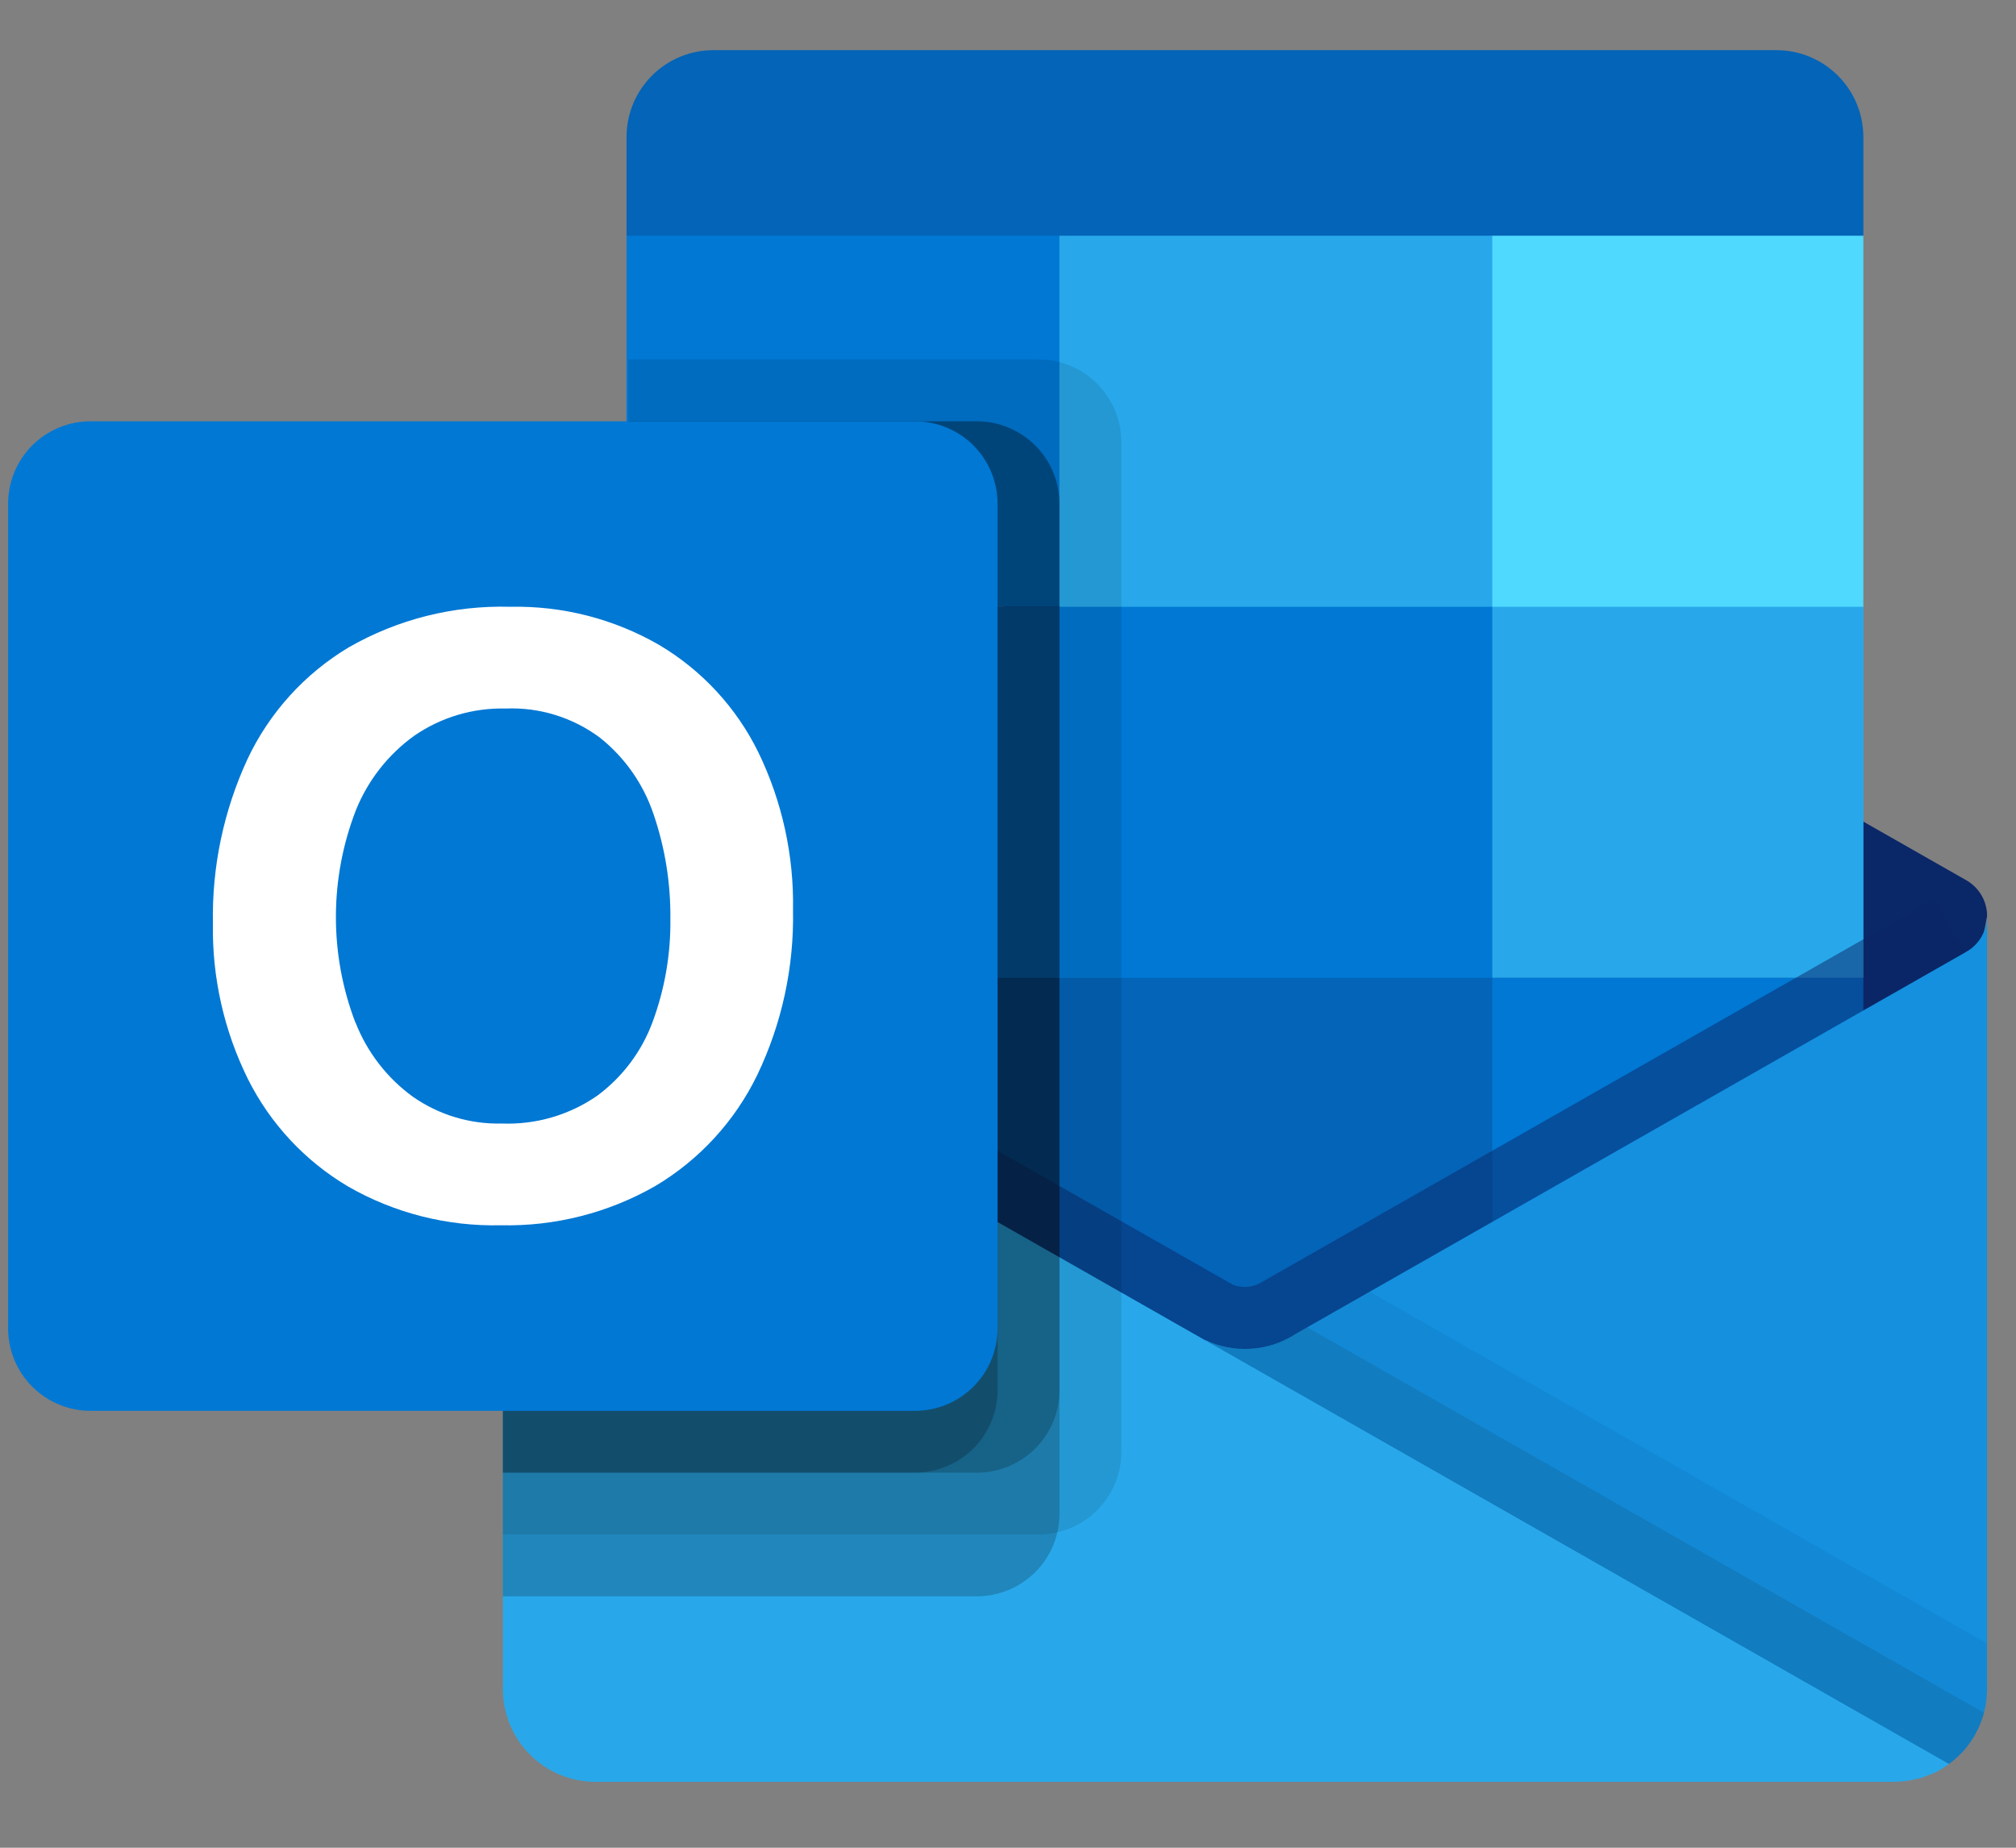
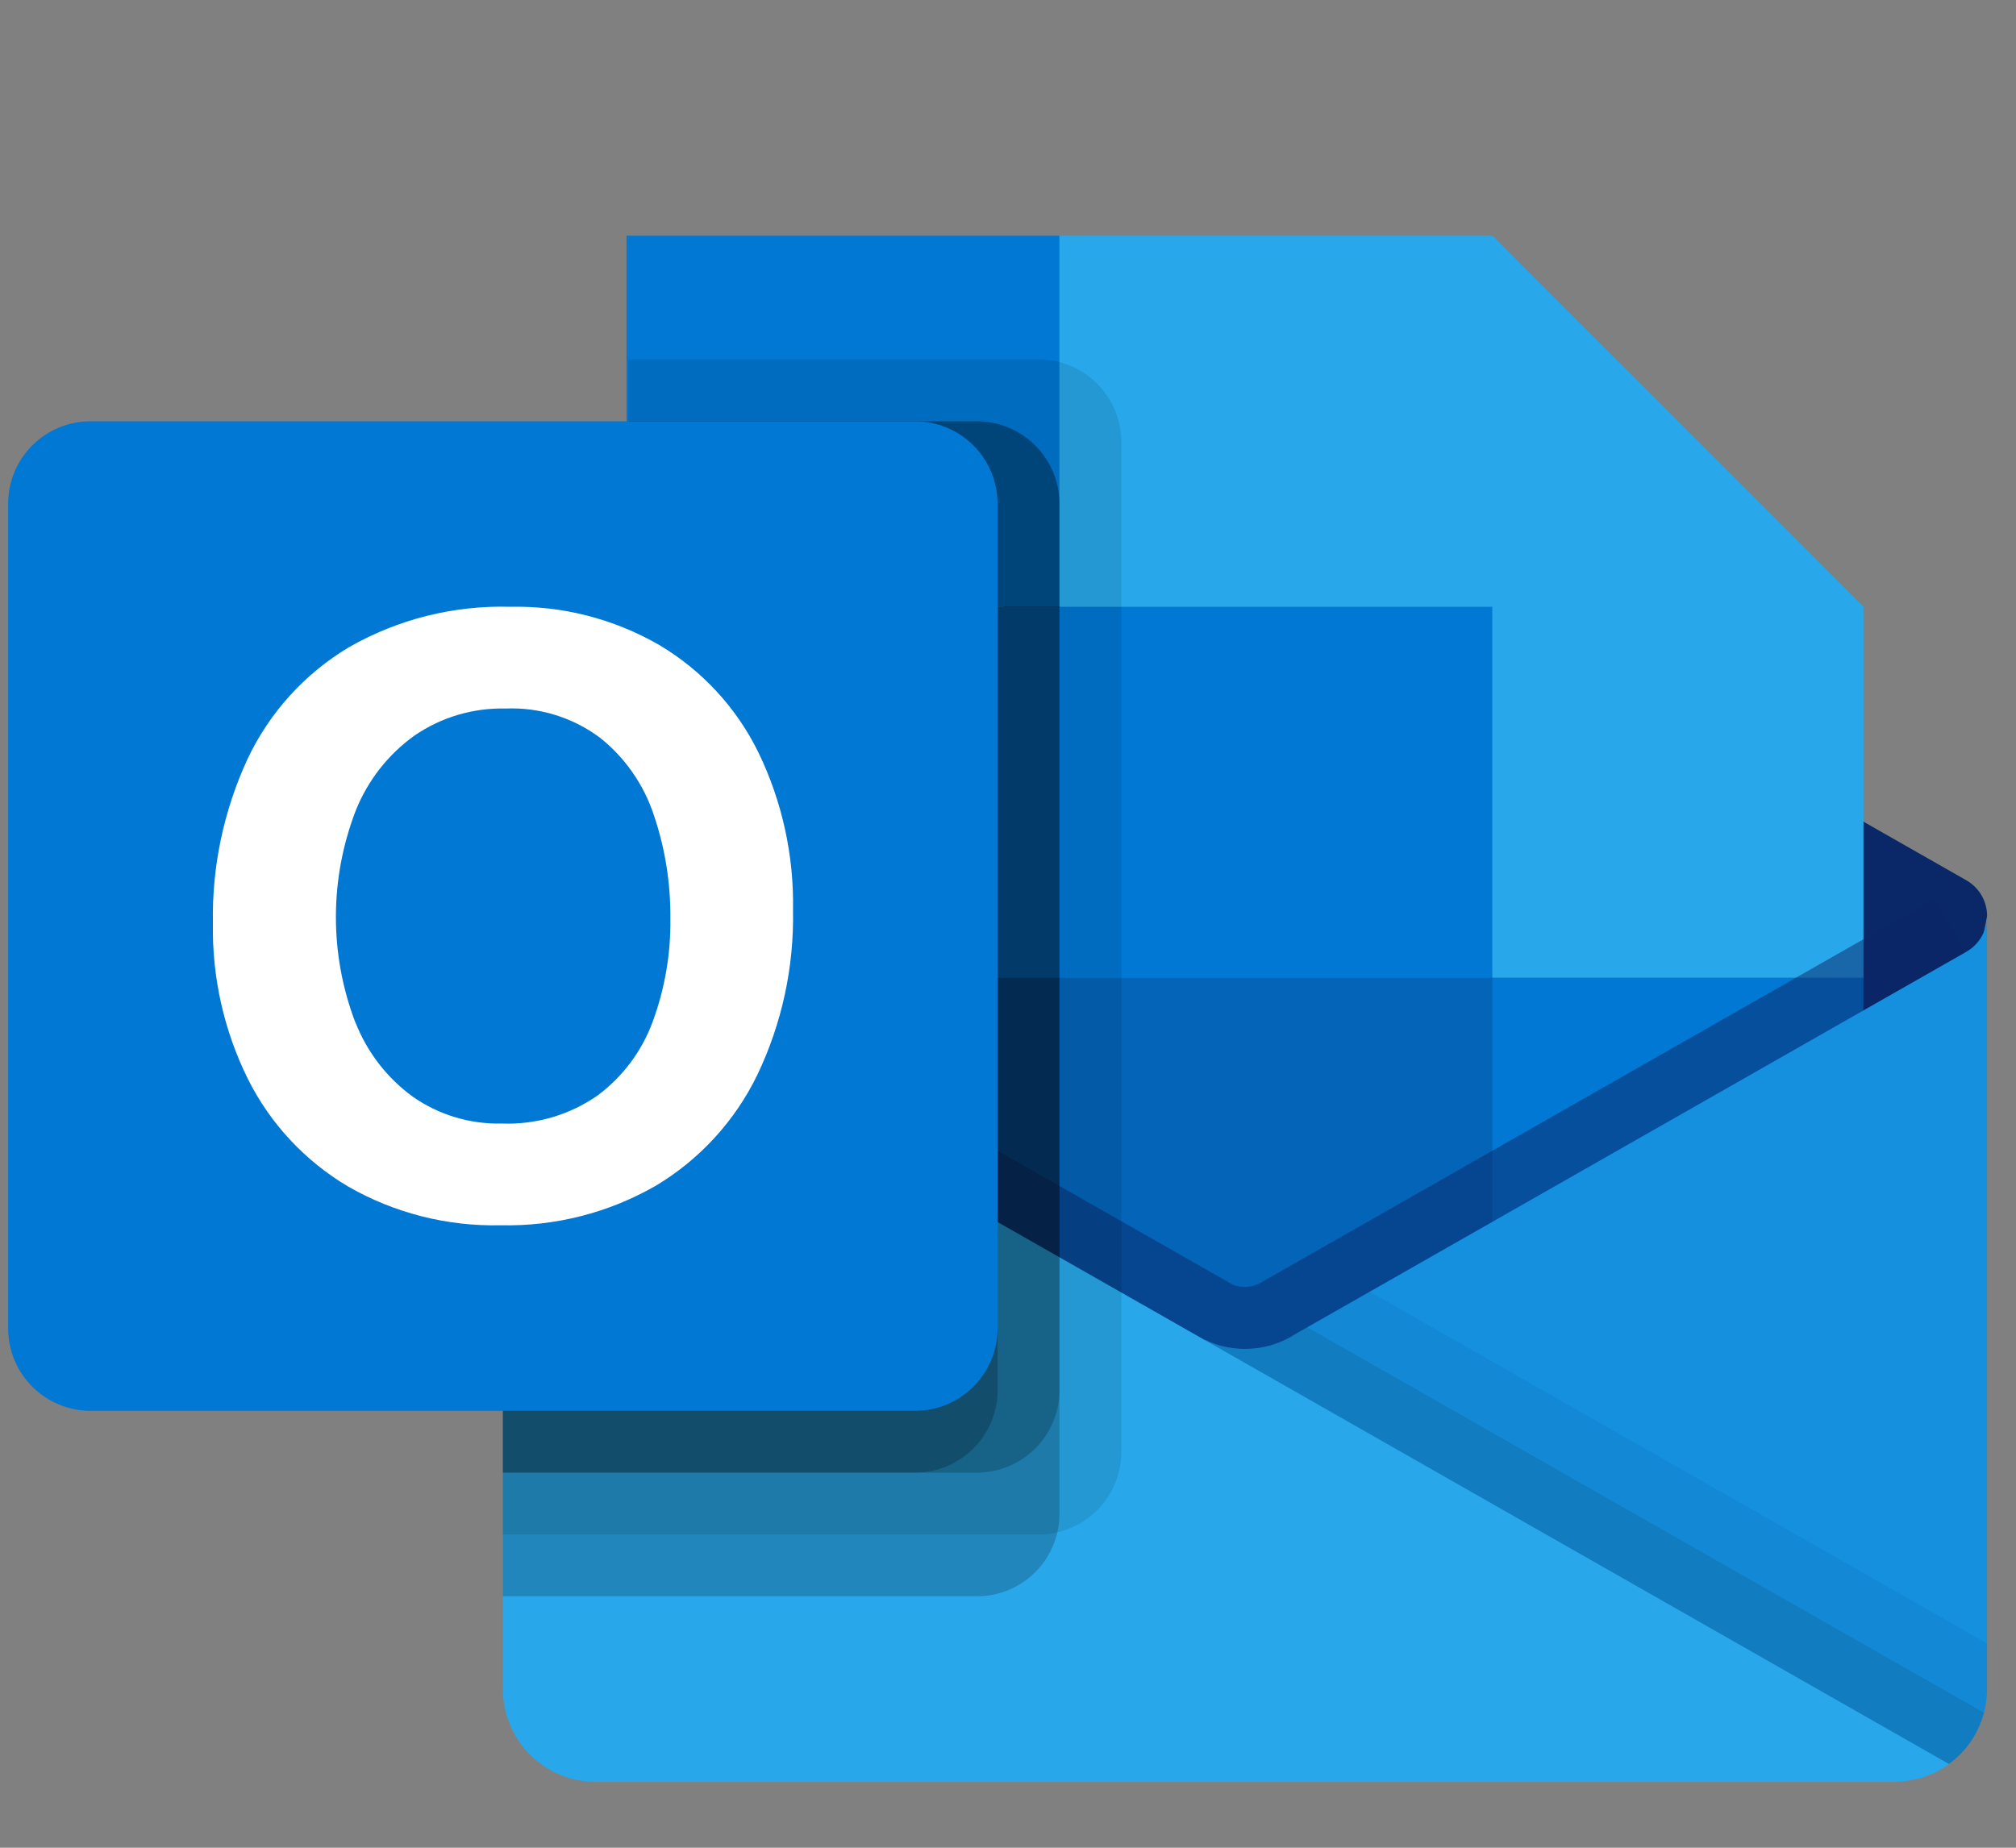
<svg xmlns="http://www.w3.org/2000/svg" width="36" height="33" viewBox="0 0 36 33" fill="none">
  <rect x="0" y="0" width="36" height="33" fill="#808080" stroke="none" />
-   <path d="M31.724 0.896H12.738C12.327 0.896 11.932 1.06 11.642 1.351C11.351 1.642 11.188 2.036 11.188 2.447V4.21L21.889 7.524L33.274 4.21V2.447C33.274 2.036 33.111 1.642 32.82 1.351C32.529 1.06 32.135 0.896 31.724 0.896Z" fill="#0364B8" />
  <path d="M35.098 17.912C35.26 17.403 35.389 16.885 35.484 16.36C35.484 16.231 35.45 16.104 35.386 15.993C35.321 15.881 35.228 15.788 35.117 15.724L35.102 15.715L35.098 15.713L23.129 8.894C23.078 8.86 23.024 8.829 22.969 8.802C22.74 8.688 22.488 8.629 22.233 8.629C21.977 8.629 21.725 8.688 21.496 8.802C21.441 8.829 21.387 8.859 21.336 8.892L9.367 15.714L9.363 15.716L9.349 15.724C9.237 15.788 9.144 15.881 9.08 15.993C9.015 16.104 8.981 16.231 8.98 16.36C9.076 16.885 9.205 17.403 9.367 17.912L22.058 27.195L35.098 17.912Z" fill="#0A2767" />
  <path d="M26.65 4.21H18.919L16.688 7.524L18.919 10.837L26.65 17.465H33.276V10.837L26.65 4.21Z" fill="#28A8EA" />
  <path d="M11.188 4.21H18.918V10.837H11.188V4.21Z" fill="#0078D4" />
-   <path d="M26.648 4.21H33.274V10.837H26.648V4.21Z" fill="#50D9FF" />
+   <path d="M26.648 4.21H33.274H26.648V4.21Z" fill="#50D9FF" />
  <path d="M26.648 17.465L18.918 10.837H11.188V17.465L18.918 24.092L30.88 26.044L26.648 17.465Z" fill="#0364B8" />
  <path d="M18.918 10.837H26.648V17.465H18.918V10.837Z" fill="#0078D4" />
  <path d="M11.188 17.465H18.918V24.092H11.188V17.465Z" fill="#064A8C" />
  <path d="M26.648 17.465H33.274V24.092H26.648V17.465Z" fill="#0078D4" />
  <path opacity="0.5" d="M22.441 26.542L9.418 17.043L9.965 16.082C9.965 16.082 21.831 22.841 22.012 22.943C22.086 22.973 22.165 22.987 22.245 22.985C22.325 22.982 22.403 22.964 22.476 22.93L34.549 16.049L35.097 17.009L22.441 26.542Z" fill="#0A2767" />
  <path d="M35.115 16.997L35.1 17.006L35.097 17.008L23.128 23.828C22.89 23.981 22.617 24.071 22.335 24.088C22.053 24.106 21.77 24.051 21.516 23.928L25.683 29.518L34.798 31.503V31.508C35.011 31.354 35.183 31.153 35.302 30.919C35.421 30.686 35.483 30.428 35.483 30.167V16.36C35.483 16.489 35.449 16.616 35.385 16.728C35.32 16.84 35.227 16.933 35.115 16.997Z" fill="#1490DF" />
  <path opacity="0.05" d="M35.483 30.166V29.351L24.459 23.069L23.128 23.828C22.89 23.981 22.617 24.071 22.335 24.088C22.053 24.106 21.77 24.051 21.516 23.928L25.683 29.518L34.798 31.503V31.507C35.011 31.354 35.183 31.152 35.302 30.919C35.421 30.686 35.483 30.428 35.483 30.166Z" fill="black" />
  <path opacity="0.1" d="M35.428 30.59L23.343 23.705L23.128 23.827C22.89 23.98 22.617 24.07 22.335 24.088C22.053 24.106 21.771 24.051 21.516 23.928L25.683 29.518L34.798 31.503V31.508C35.108 31.284 35.33 30.96 35.428 30.591V30.59Z" fill="black" />
  <path d="M9.367 17.012V17.001H9.356L9.323 16.979C9.217 16.914 9.13 16.823 9.07 16.714C9.01 16.606 8.979 16.484 8.98 16.36V30.167C8.98 30.384 9.023 30.6 9.106 30.801C9.189 31.002 9.311 31.185 9.465 31.339C9.619 31.493 9.802 31.615 10.003 31.698C10.204 31.781 10.419 31.824 10.637 31.823H33.828C33.966 31.822 34.103 31.803 34.237 31.768C34.306 31.756 34.373 31.734 34.435 31.702C34.459 31.7 34.481 31.692 34.502 31.68C34.592 31.643 34.677 31.595 34.756 31.536C34.778 31.525 34.789 31.525 34.8 31.503L9.367 17.012Z" fill="#28A8EA" />
  <path opacity="0.1" d="M20.024 25.933V7.892C20.023 7.501 19.867 7.128 19.591 6.852C19.316 6.576 18.942 6.42 18.552 6.419H11.222V14.655L9.367 15.713L9.361 15.715L9.348 15.723C9.236 15.787 9.143 15.88 9.079 15.992C9.014 16.104 8.98 16.231 8.98 16.36V16.365V16.36V27.405H18.552C18.942 27.404 19.316 27.248 19.591 26.973C19.867 26.697 20.023 26.323 20.024 25.933Z" fill="black" />
  <path opacity="0.2" d="M18.919 27.038V8.996C18.918 8.606 18.763 8.232 18.487 7.957C18.211 7.681 17.837 7.525 17.447 7.524H11.222V14.655L9.367 15.713L9.361 15.715L9.348 15.723C9.236 15.788 9.143 15.88 9.079 15.992C9.014 16.104 8.98 16.231 8.98 16.36V16.366V16.36V28.51H17.447C17.837 28.509 18.211 28.353 18.487 28.078C18.763 27.802 18.918 27.428 18.919 27.038Z" fill="black" />
  <path opacity="0.2" d="M18.919 24.829V8.996C18.918 8.606 18.763 8.232 18.487 7.957C18.211 7.681 17.837 7.525 17.447 7.524H11.222V14.655L9.367 15.713L9.361 15.715L9.348 15.723C9.236 15.788 9.143 15.88 9.079 15.992C9.014 16.104 8.98 16.231 8.98 16.36V16.366V16.36V26.301H17.447C17.837 26.3 18.211 26.144 18.487 25.869C18.763 25.593 18.918 25.219 18.919 24.829Z" fill="black" />
  <path opacity="0.2" d="M17.815 24.829V8.996C17.814 8.606 17.659 8.232 17.383 7.957C17.107 7.681 16.733 7.525 16.343 7.524H11.222V14.655L9.367 15.713L9.361 15.715L9.348 15.723C9.236 15.788 9.143 15.88 9.079 15.992C9.014 16.104 8.98 16.231 8.98 16.36V16.366V16.36V26.301H16.343C16.733 26.3 17.107 26.144 17.383 25.869C17.659 25.593 17.814 25.219 17.815 24.829Z" fill="black" />
  <path d="M1.617 7.524H16.342C16.732 7.524 17.107 7.679 17.383 7.955C17.659 8.231 17.814 8.606 17.814 8.996V23.724C17.814 24.115 17.659 24.489 17.383 24.765C17.107 25.041 16.732 25.197 16.342 25.197H1.617C1.226 25.197 0.852 25.041 0.576 24.765C0.3 24.489 0.145 24.115 0.145 23.724L0.145 8.996C0.145 8.606 0.3 8.231 0.576 7.955C0.852 7.679 1.226 7.524 1.617 7.524Z" fill="#0078D4" />
  <path d="M4.417 13.563C4.808 12.73 5.44 12.032 6.23 11.56C7.106 11.058 8.104 10.808 9.113 10.837C10.047 10.817 10.969 11.054 11.777 11.522C12.539 11.976 13.152 12.641 13.542 13.436C13.967 14.313 14.179 15.278 14.161 16.253C14.181 17.271 13.963 18.279 13.523 19.198C13.124 20.021 12.493 20.71 11.707 21.179C10.866 21.662 9.909 21.905 8.94 21.883C7.986 21.905 7.043 21.666 6.215 21.19C5.448 20.736 4.827 20.07 4.428 19.273C4 18.409 3.785 17.454 3.802 16.49C3.783 15.481 3.994 14.48 4.417 13.563ZM6.35 18.266C6.558 18.794 6.911 19.251 7.369 19.585C7.835 19.912 8.394 20.08 8.962 20.066C9.568 20.089 10.166 19.915 10.664 19.57C11.117 19.235 11.461 18.776 11.655 18.248C11.872 17.659 11.979 17.036 11.971 16.409C11.977 15.775 11.877 15.146 11.672 14.546C11.492 14.007 11.16 13.531 10.716 13.177C10.231 12.814 9.635 12.629 9.03 12.654C8.449 12.64 7.878 12.809 7.399 13.139C6.932 13.474 6.571 13.935 6.356 14.468C5.882 15.69 5.879 17.044 6.348 18.267L6.35 18.266Z" fill="white" />
</svg>